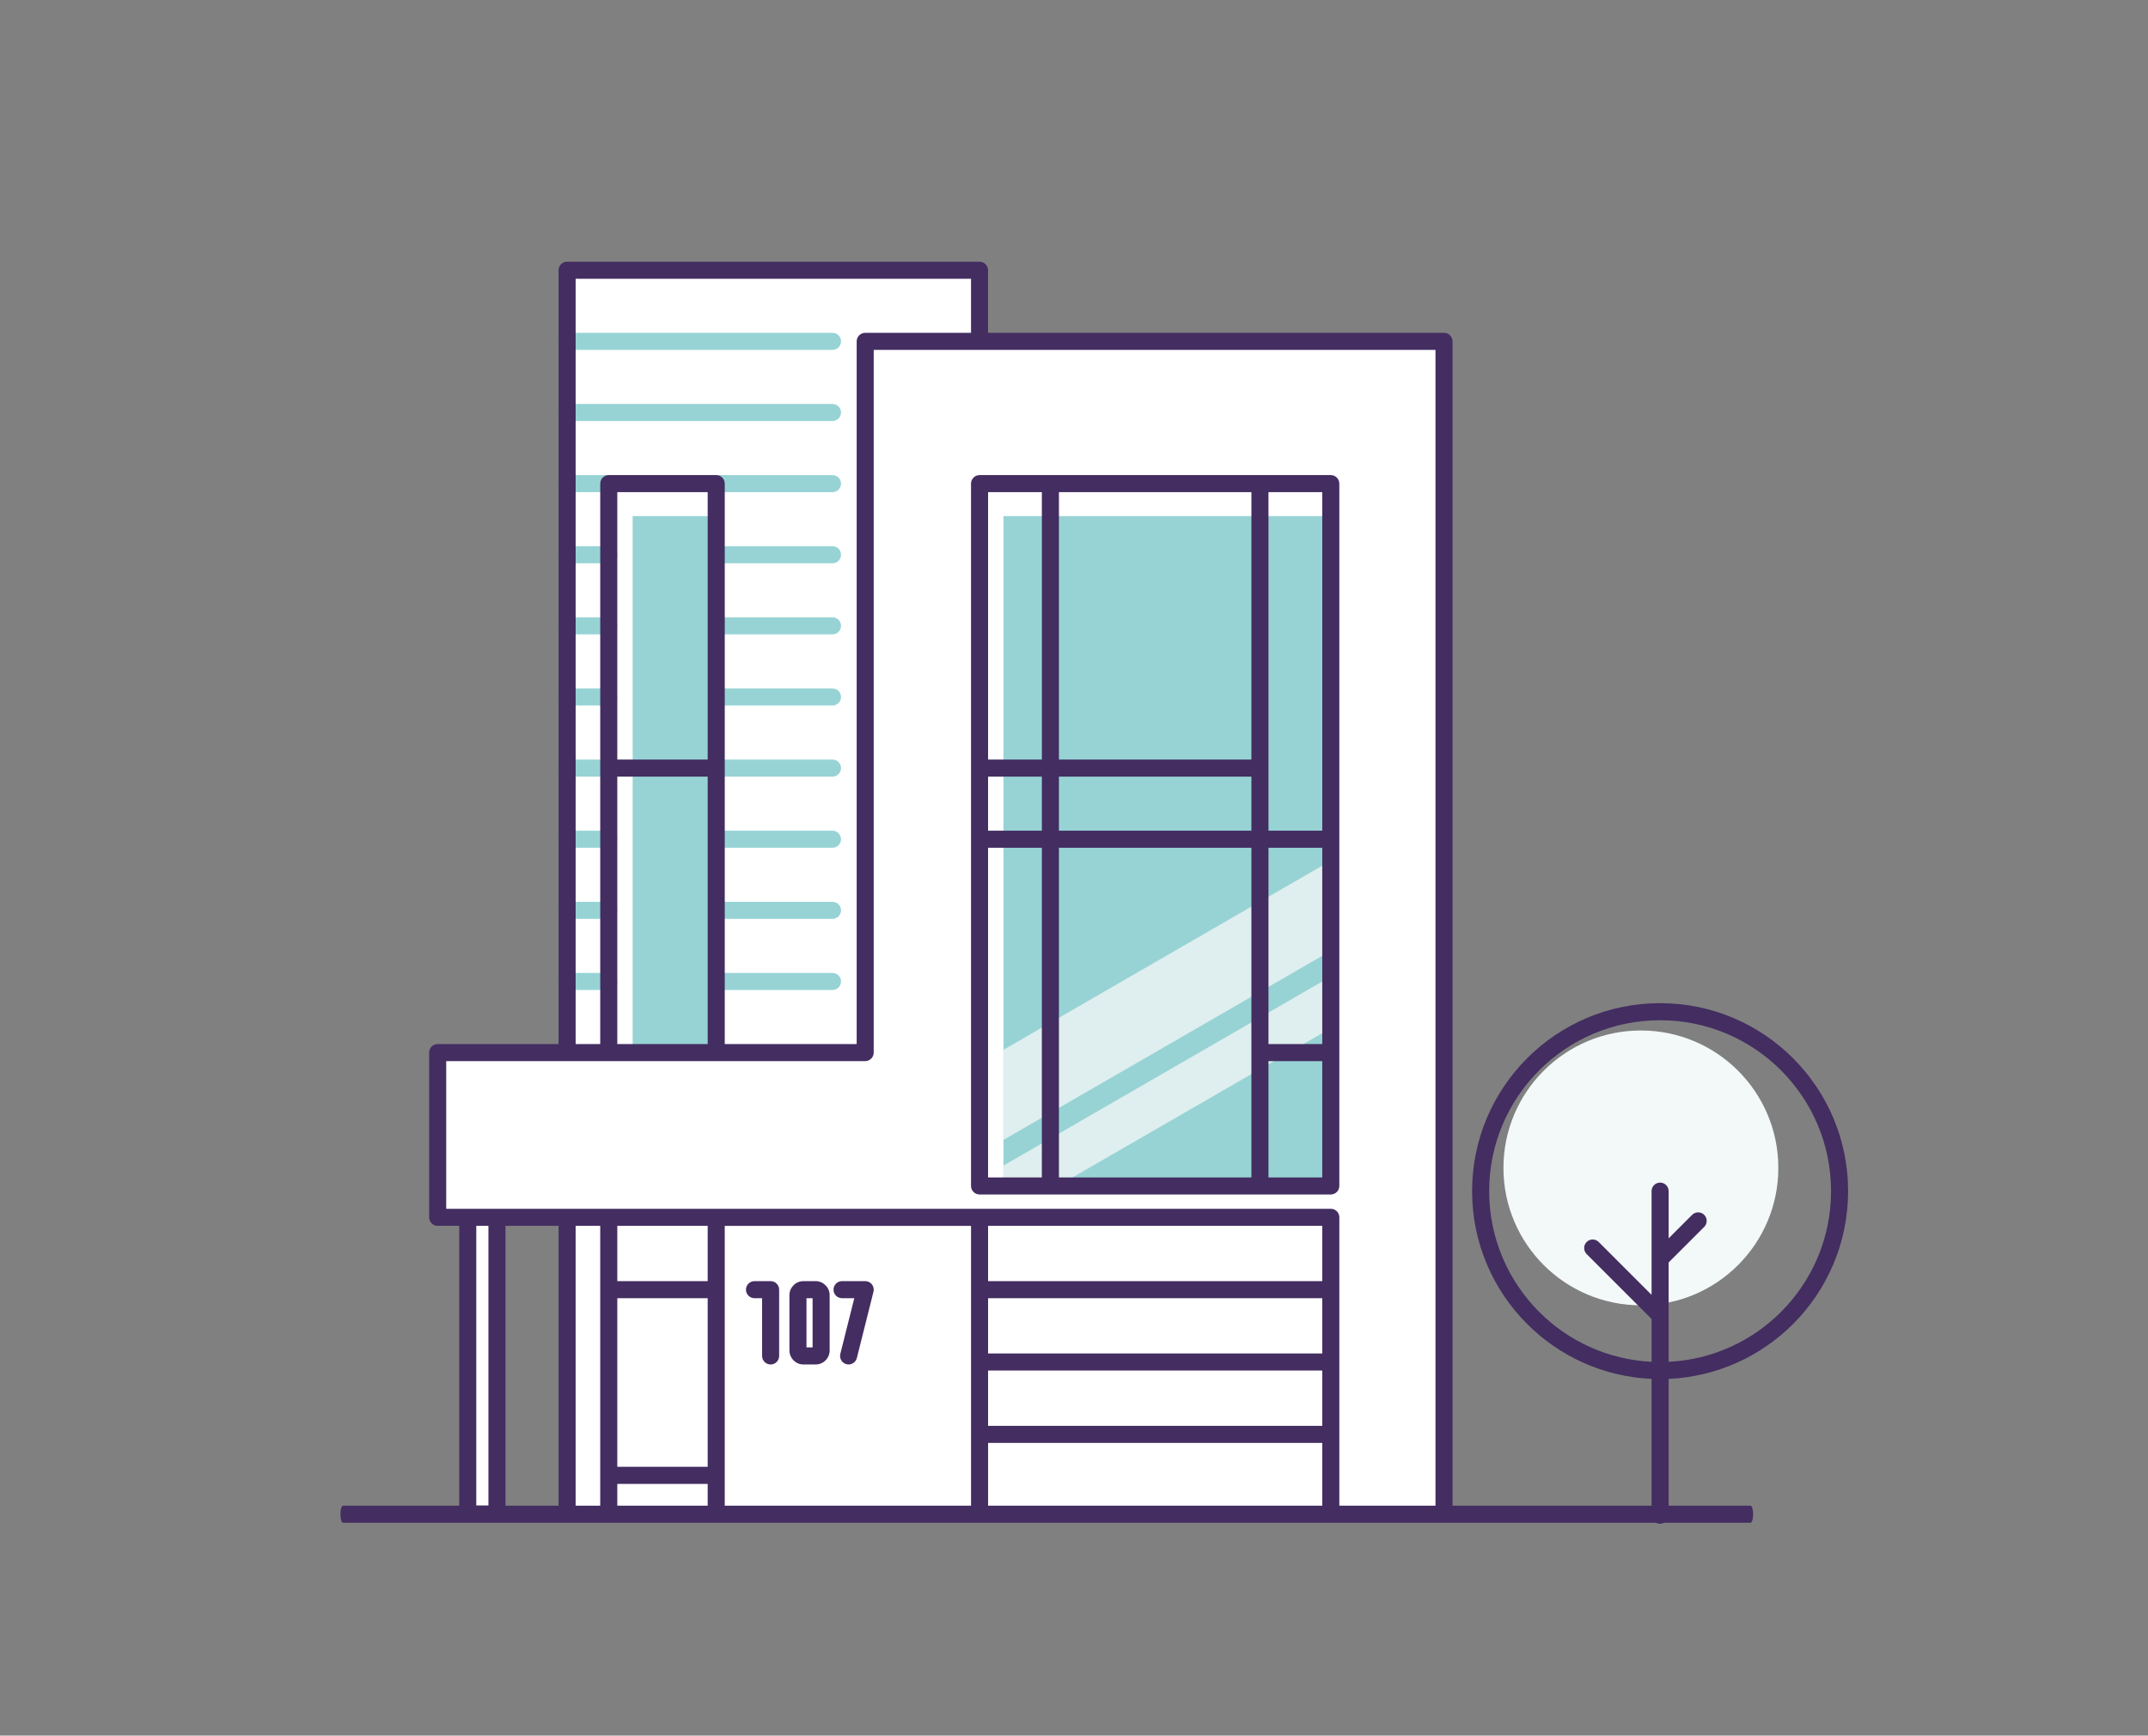
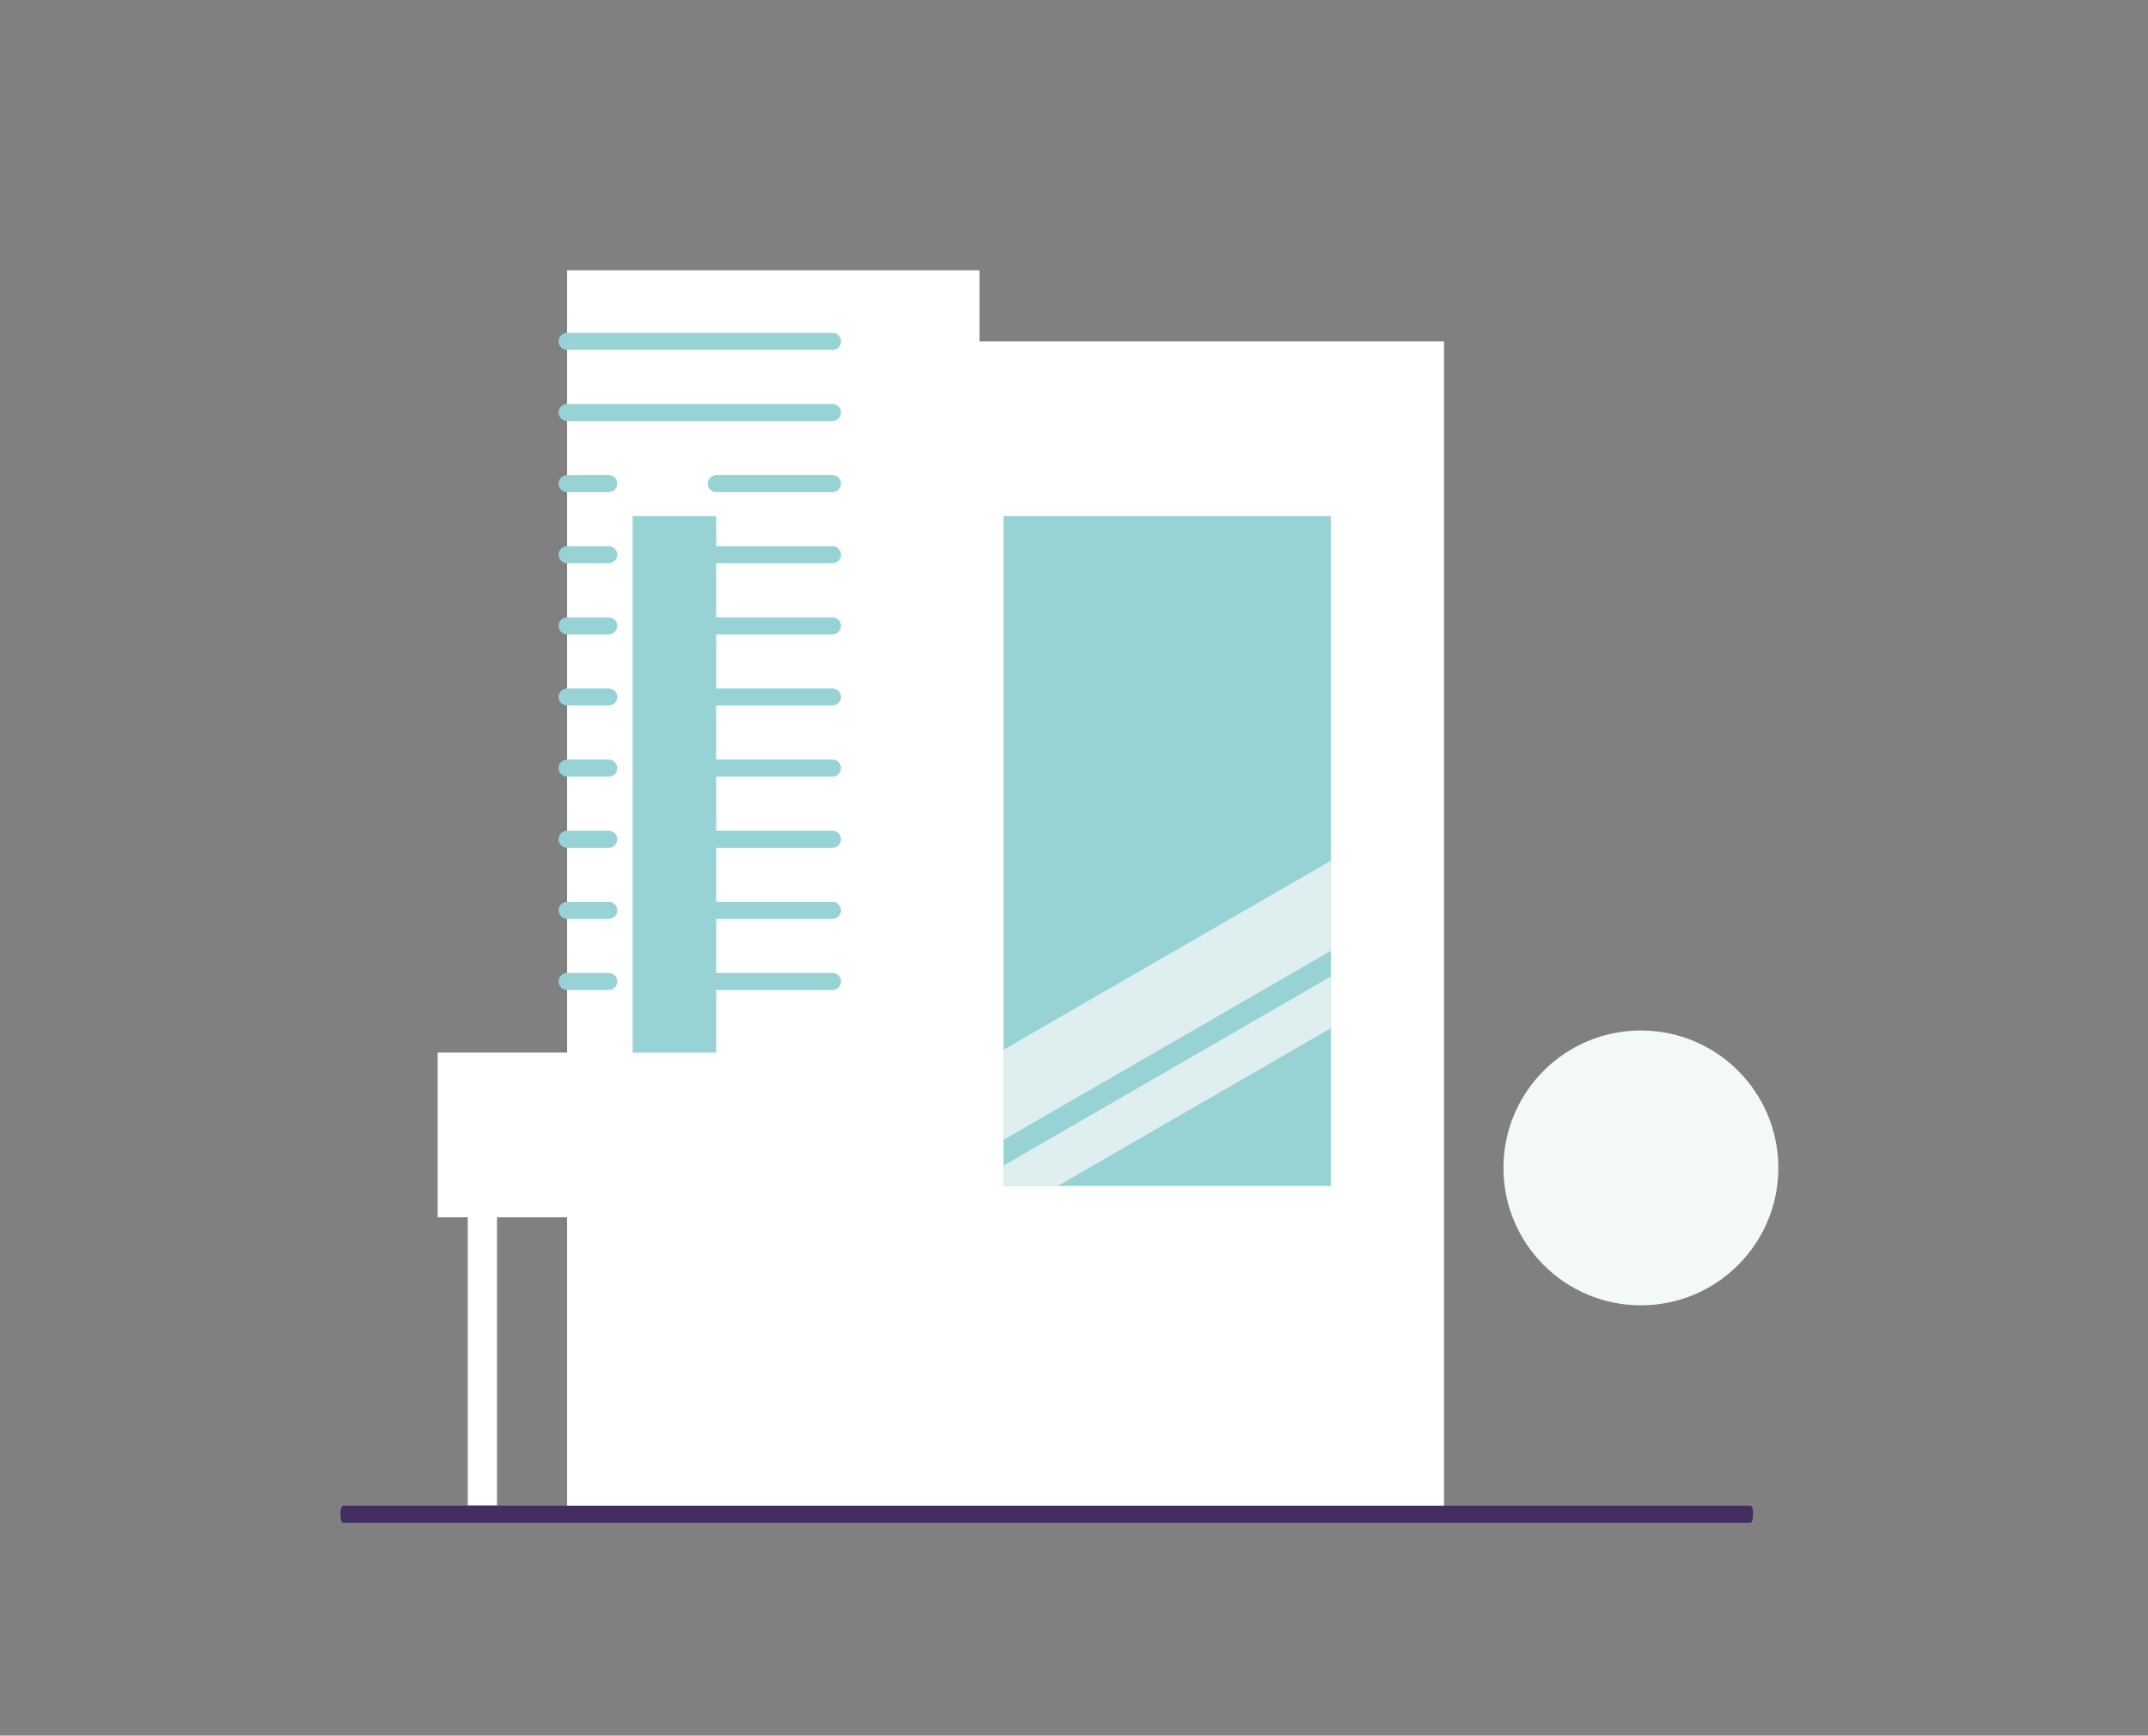
<svg xmlns="http://www.w3.org/2000/svg" version="1.1" id="Layer_1" x="0px" y="0px" width="285.514px" height="230.757px" viewBox="0 0 285.514 230.757" enable-background="new 0 0 285.514 230.757" xml:space="preserve">
  <rect x="0" y="0" width="285.514" height="230.757" fill="#808080" stroke="none" />
  <path fill-rule="evenodd" clip-rule="evenodd" fill="#F3F8F8" d="M218.108,137.007c10.09,0,18.27,8.18,18.27,18.27  s-8.18,18.27-18.27,18.27c-10.089,0-18.269-8.18-18.269-18.27S208.02,137.007,218.108,137.007L218.108,137.007z" />
-   <path fill="#432D61" d="M224.92,161.52c0.443-0.442,1.161-0.442,1.604,0s0.442,1.16,0,1.603l-4.728,4.728v13.209  c5.823-0.286,11.071-2.765,14.933-6.627c4.111-4.112,6.655-9.792,6.655-16.066c0-6.275-2.544-11.955-6.655-16.067  s-9.792-6.655-16.066-6.655s-11.955,2.543-16.066,6.655c-4.112,4.112-6.655,9.792-6.655,16.067c0,6.274,2.544,11.954,6.655,16.066  c3.862,3.862,9.109,6.341,14.933,6.627v-5.696l-8.632-8.631c-0.441-0.442-0.441-1.161,0-1.604c0.443-0.442,1.161-0.442,1.604,0  l7.028,7.028v-13.791c0-0.626,0.508-1.134,1.134-1.134s1.134,0.508,1.134,1.134v6.278L224.92,161.52L224.92,161.52z   M221.796,183.328v18.13c0,0.626-0.508,1.133-1.134,1.133s-1.134-0.507-1.134-1.133v-18.13c-6.449-0.288-12.263-3.021-16.536-7.294  c-4.521-4.521-7.319-10.769-7.319-17.669s2.797-13.148,7.319-17.671c4.521-4.522,10.77-7.319,17.67-7.319s13.148,2.797,17.67,7.319  c4.522,4.522,7.319,10.771,7.319,17.671s-2.798,13.147-7.319,17.669C234.059,180.308,228.245,183.04,221.796,183.328  L221.796,183.328z" />
  <polygon fill-rule="evenodd" clip-rule="evenodd" fill="#FFFFFF" points="130.203,45.387 191.943,45.387 191.943,200.323   75.38,200.323 75.38,161.848 66.06,161.848 66.06,200.146 62.176,200.146 62.176,161.848 58.177,161.848 58.177,139.947   75.38,139.947 75.38,35.931 130.203,35.931 130.203,45.387 " />
  <path fill="#97D3D5" d="M110.657,129.357c0.626,0,1.134,0.507,1.134,1.133c0,0.627-0.507,1.135-1.134,1.135H95.201  c-0.626,0-1.134-0.508-1.134-1.135c0-0.626,0.507-1.133,1.134-1.133H110.657L110.657,129.357z M80.917,63.165  c0.626,0,1.134,0.508,1.134,1.134s-0.508,1.134-1.134,1.134H75.38c-0.626,0-1.134-0.508-1.134-1.134s0.508-1.134,1.134-1.134H80.917  L80.917,63.165z M80.917,72.621c0.626,0,1.134,0.507,1.134,1.134c0,0.626-0.508,1.134-1.134,1.134H75.38  c-0.626,0-1.134-0.508-1.134-1.134c0-0.626,0.508-1.134,1.134-1.134H80.917L80.917,72.621z M80.917,82.077  c0.626,0,1.134,0.508,1.134,1.134s-0.508,1.134-1.134,1.134H75.38c-0.626,0-1.134-0.508-1.134-1.134s0.508-1.134,1.134-1.134H80.917  L80.917,82.077z M80.917,91.533c0.626,0,1.134,0.508,1.134,1.134c0,0.626-0.508,1.134-1.134,1.134H75.38  c-0.626,0-1.134-0.507-1.134-1.134c0-0.626,0.508-1.134,1.134-1.134H80.917L80.917,91.533z M80.917,100.989  c0.626,0,1.134,0.508,1.134,1.134s-0.508,1.134-1.134,1.134H75.38c-0.626,0-1.134-0.508-1.134-1.134s0.508-1.134,1.134-1.134H80.917  L80.917,100.989z M80.917,110.445c0.626,0,1.134,0.508,1.134,1.134s-0.508,1.134-1.134,1.134H75.38  c-0.626,0-1.134-0.508-1.134-1.134s0.508-1.134,1.134-1.134H80.917L80.917,110.445z M80.917,119.9c0.626,0,1.134,0.508,1.134,1.135  c0,0.625-0.508,1.133-1.134,1.133H75.38c-0.626,0-1.134-0.508-1.134-1.133c0-0.627,0.508-1.135,1.134-1.135H80.917L80.917,119.9z   M80.917,129.357c0.626,0,1.134,0.507,1.134,1.133c0,0.627-0.508,1.135-1.134,1.135H75.38c-0.626,0-1.134-0.508-1.134-1.135  c0-0.626,0.508-1.133,1.134-1.133H80.917L80.917,129.357z M110.657,44.253c0.626,0,1.134,0.508,1.134,1.134  c0,0.626-0.507,1.134-1.134,1.134H75.38c-0.626,0-1.134-0.508-1.134-1.134c0-0.626,0.508-1.134,1.134-1.134H110.657L110.657,44.253z   M110.657,53.709c0.626,0,1.134,0.508,1.134,1.134s-0.507,1.134-1.134,1.134H75.38c-0.626,0-1.134-0.508-1.134-1.134  s0.508-1.134,1.134-1.134H110.657L110.657,53.709z M110.657,63.165c0.626,0,1.134,0.508,1.134,1.134s-0.507,1.134-1.134,1.134  H95.201c-0.626,0-1.134-0.508-1.134-1.134s0.507-1.134,1.134-1.134H110.657L110.657,63.165z M110.657,72.621  c0.626,0,1.134,0.507,1.134,1.134c0,0.626-0.507,1.134-1.134,1.134H95.201c-0.626,0-1.134-0.508-1.134-1.134  c0-0.626,0.507-1.134,1.134-1.134H110.657L110.657,72.621z M110.657,82.077c0.626,0,1.134,0.508,1.134,1.134  s-0.507,1.134-1.134,1.134H95.201c-0.626,0-1.134-0.508-1.134-1.134s0.507-1.134,1.134-1.134H110.657L110.657,82.077z   M110.657,91.533c0.626,0,1.134,0.508,1.134,1.134c0,0.626-0.507,1.134-1.134,1.134H95.201c-0.626,0-1.134-0.507-1.134-1.134  c0-0.626,0.507-1.134,1.134-1.134H110.657L110.657,91.533z M110.657,100.989c0.626,0,1.134,0.508,1.134,1.134  s-0.508,1.134-1.134,1.134H95.201c-0.626,0-1.134-0.508-1.134-1.134s0.507-1.134,1.134-1.134H110.657L110.657,100.989z   M110.657,110.445c0.626,0,1.134,0.508,1.134,1.134s-0.507,1.134-1.134,1.134H95.201c-0.626,0-1.134-0.508-1.134-1.134  s0.507-1.134,1.134-1.134H110.657L110.657,110.445z M110.657,119.9c0.626,0,1.134,0.508,1.134,1.135  c0,0.625-0.507,1.133-1.134,1.133H95.201c-0.626,0-1.134-0.508-1.134-1.133c0-0.627,0.507-1.135,1.134-1.135H110.657L110.657,119.9z  " />
  <polygon fill-rule="evenodd" clip-rule="evenodd" fill="#97D3D5" points="84.093,68.619 95.201,68.619 95.201,139.947   84.093,139.947 84.093,68.619 " />
  <polygon fill-rule="evenodd" clip-rule="evenodd" fill="#97D3D5" points="133.378,68.619 176.89,68.619 176.89,157.678   133.378,157.678 133.378,68.619 " />
  <polygon fill-rule="evenodd" clip-rule="evenodd" fill="#DFEEEE" points="133.378,139.576 176.89,114.441 176.89,126.425   133.378,151.56 133.378,139.576 " />
  <polygon fill-rule="evenodd" clip-rule="evenodd" fill="#DFEEEE" points="133.378,154.972 176.89,129.837 176.889,136.714   140.598,157.678 133.377,157.678 133.378,154.972 " />
-   <path fill="#432D61" d="M82.051,200.323c0,0.626-0.508,1.134-1.134,1.134c-0.626,0-1.134-0.508-1.134-1.134v-4.168v-24.688v-8.485  h-3.27v37.342c0,0.626-0.508,1.134-1.134,1.134s-1.134-0.508-1.134-1.134v-37.342h-7.054v37.342c0,0.626-0.508,1.134-1.134,1.134  s-1.134-0.508-1.134-1.134v-37.342h-1.615v37.342c0,0.626-0.508,1.134-1.134,1.134s-1.134-0.508-1.134-1.134v-37.342h-2.866  c-0.626,0-1.134-0.508-1.134-1.134v-21.9c0-0.627,0.508-1.135,1.134-1.135h16.069V35.931c0-0.626,0.508-1.134,1.134-1.134h54.822  c0.625,0,1.134,0.508,1.134,1.134v8.322h60.607c0.627,0,1.135,0.508,1.135,1.134v154.937c0,0.626-0.508,1.134-1.135,1.134  c-0.626,0-1.134-0.508-1.134-1.134V46.521h-60.607h-14.065v93.426c0,0.626-0.508,1.133-1.134,1.133H95.201H80.917H75.38H59.311  v19.634h2.851h0.015h0.014h3.854h0.015h0.015h9.307h5.522h0.015h0.014h14.254h0.015h0.015h34.972h0.015h0.015h46.672  c0.626,0,1.134,0.508,1.134,1.134v9.604v0.015v0.015v19.209v0.015v0.015v9.604c0,0.626-0.508,1.134-1.134,1.134  s-1.134-0.508-1.134-1.134v-8.484h-44.419v8.484c0,0.626-0.508,1.134-1.134,1.134c-0.626,0-1.134-0.508-1.134-1.134v-9.618v-9.619  v-9.619v-8.485H96.334v8.485v24.688v4.168c0,0.626-0.508,1.134-1.134,1.134c-0.626,0-1.134-0.508-1.134-1.134v-3.034H82.051V200.323  L82.051,200.323z M176.89,158.812h-9.417H139.62h-9.417c-0.626,0-1.134-0.508-1.134-1.134v-46.099v-9.456V64.299  c0-0.626,0.507-1.134,1.134-1.134h9.417h27.853h9.417c0.626,0,1.134,0.508,1.134,1.134v47.25v0.029v0.029v28.339v17.73  C178.023,158.304,177.516,158.812,176.89,158.812L176.89,158.812z M131.336,156.544h7.149v-43.832h-7.149V156.544L131.336,156.544z   M140.753,156.544h25.584v-16.597v-27.235h-25.584V156.544L140.753,156.544z M168.605,156.544h7.15V141.08h-7.15V156.544  L168.605,156.544z M175.756,138.813v-26.1h-7.15v26.1H175.756L175.756,138.813z M175.756,110.445V65.433h-7.15v36.69v8.322H175.756  L175.756,110.445z M166.338,65.433h-25.584v35.556h25.584V65.433L166.338,65.433z M138.486,65.433h-7.149v35.556h7.149V65.433  L138.486,65.433z M131.336,103.257v7.188h7.149v-7.188H131.336L131.336,103.257z M166.338,103.257h-25.584v7.188h25.584V103.257  L166.338,103.257z M79.784,138.813v-36.69V64.299c0-0.626,0.507-1.134,1.134-1.134h14.283c0.626,0,1.134,0.508,1.134,1.134v37.824  v36.69h17.535V45.387c0-0.626,0.508-1.134,1.134-1.134h14.065v-7.188H76.514v101.748H79.784L79.784,138.813z M94.067,138.813  v-35.556H82.051v35.556H94.067L94.067,138.813z M94.067,100.989V65.433H82.051v35.556H94.067L94.067,100.989z M175.756,189.571  v-7.352h-44.419v7.352H175.756L175.756,189.571z M175.756,179.952v-7.352h-44.419v7.352H175.756L175.756,179.952z M175.756,170.333  v-7.352h-44.419v7.352H175.756L175.756,170.333z M82.051,162.981v7.352h12.016v-7.352H82.051L82.051,162.981z M100.288,172.601  c-0.626,0-1.134-0.508-1.134-1.134s0.508-1.134,1.134-1.134h2.143c0.626,0,1.134,0.508,1.134,1.134v8.813  c0,0.626-0.508,1.135-1.134,1.135s-1.134-0.509-1.134-1.135v-7.68H100.288L100.288,172.601z M111.924,172.601  c-0.626,0-1.134-0.508-1.134-1.134s0.508-1.134,1.134-1.134h3.08c0.626,0,1.134,0.508,1.134,1.134c0,0.117-0.018,0.23-0.051,0.337  l-2.194,8.751c-0.152,0.607-0.767,0.976-1.373,0.824c-0.607-0.151-0.976-0.767-0.824-1.373l1.857-7.405H111.924L111.924,172.601z   M106.793,170.333h1.623c0.511,0,0.975,0.209,1.312,0.546l0.002,0.002l0.002-0.002c0.337,0.337,0.546,0.803,0.546,1.316v7.356  c0,0.514-0.209,0.979-0.546,1.316s-0.803,0.547-1.316,0.547h-1.623c-0.514,0-0.979-0.21-1.316-0.547  c-0.031-0.031-0.06-0.063-0.087-0.098c-0.286-0.326-0.459-0.754-0.459-1.219v-7.356c0-0.511,0.209-0.975,0.546-1.312l0.002-0.003  l-0.002-0.002C105.813,170.542,106.279,170.333,106.793,170.333L106.793,170.333z M108.01,172.601h-0.813v6.546h0.813V172.601  L108.01,172.601z M94.067,195.021v-22.421H82.051v22.421H94.067L94.067,195.021z" />
  <path fill="#432D61" d="M45.598,202.457c-0.192,0-0.348-0.508-0.348-1.134s0.156-1.134,0.348-1.134h187.083  c0.191,0,0.348,0.508,0.348,1.134s-0.156,1.134-0.348,1.134H45.598L45.598,202.457z" />
</svg>